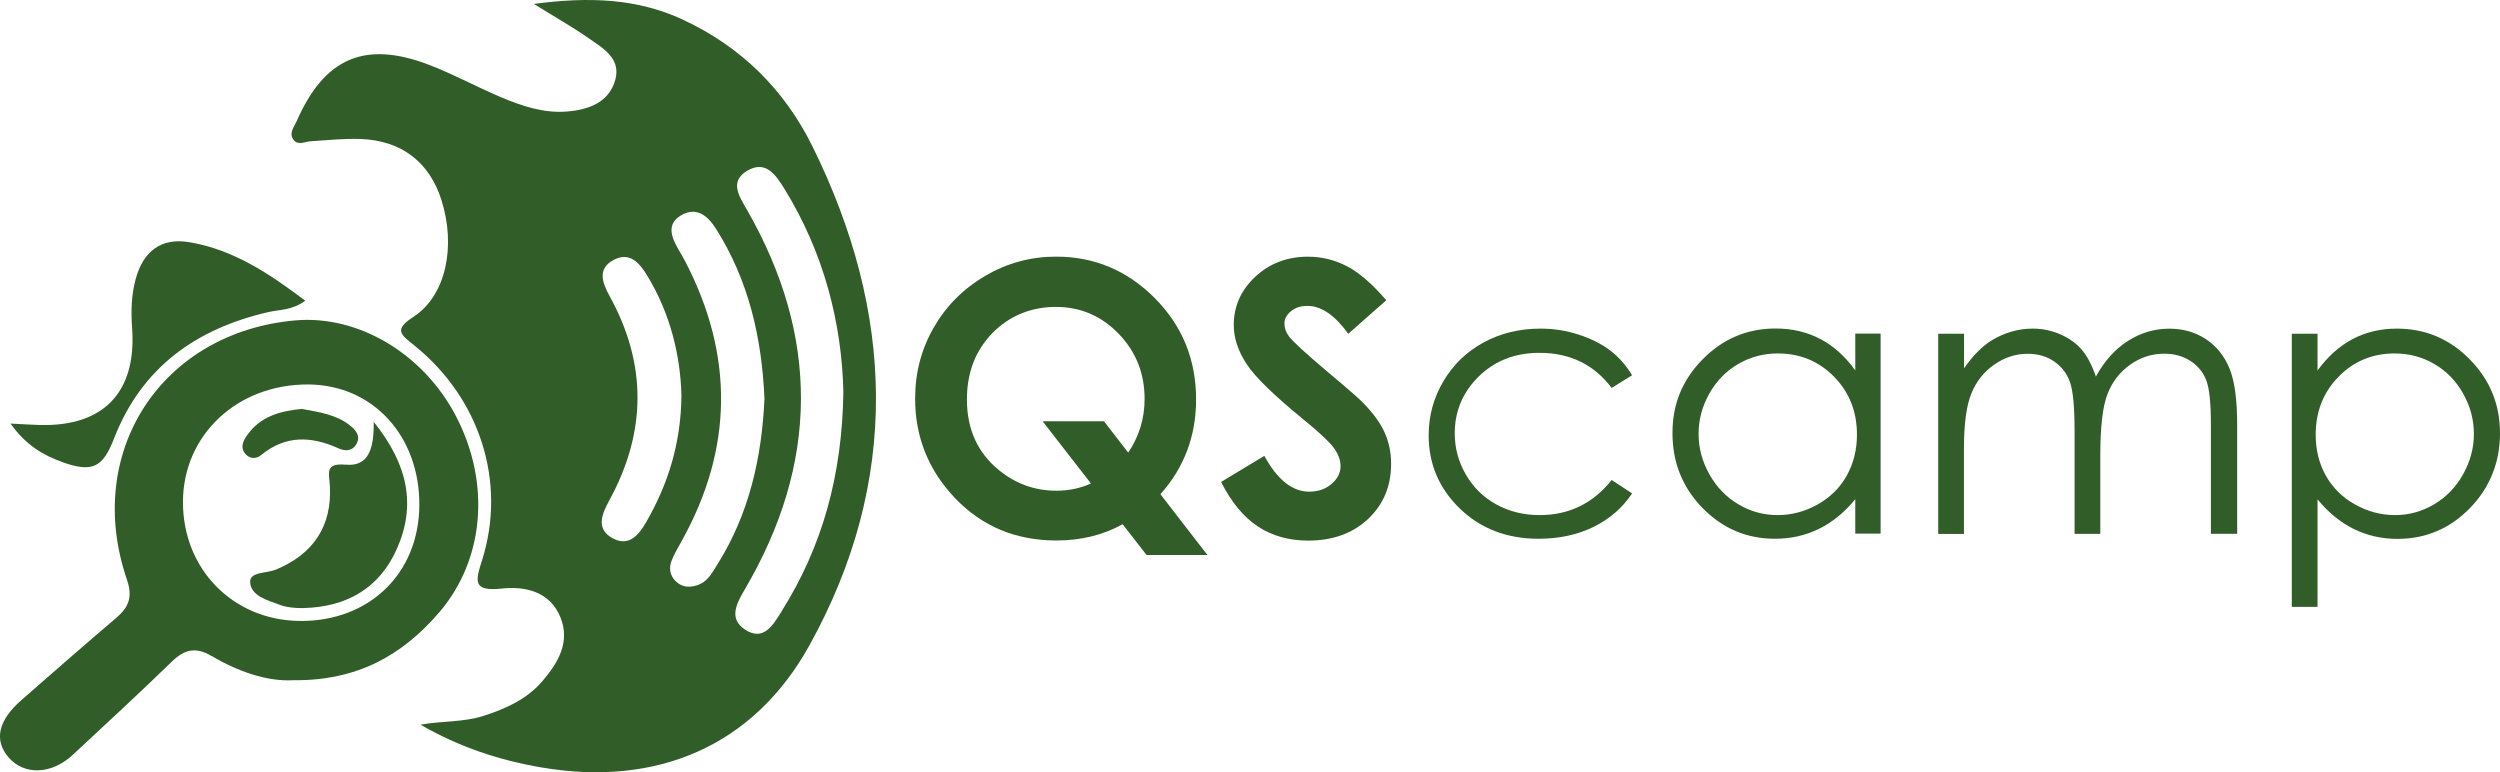
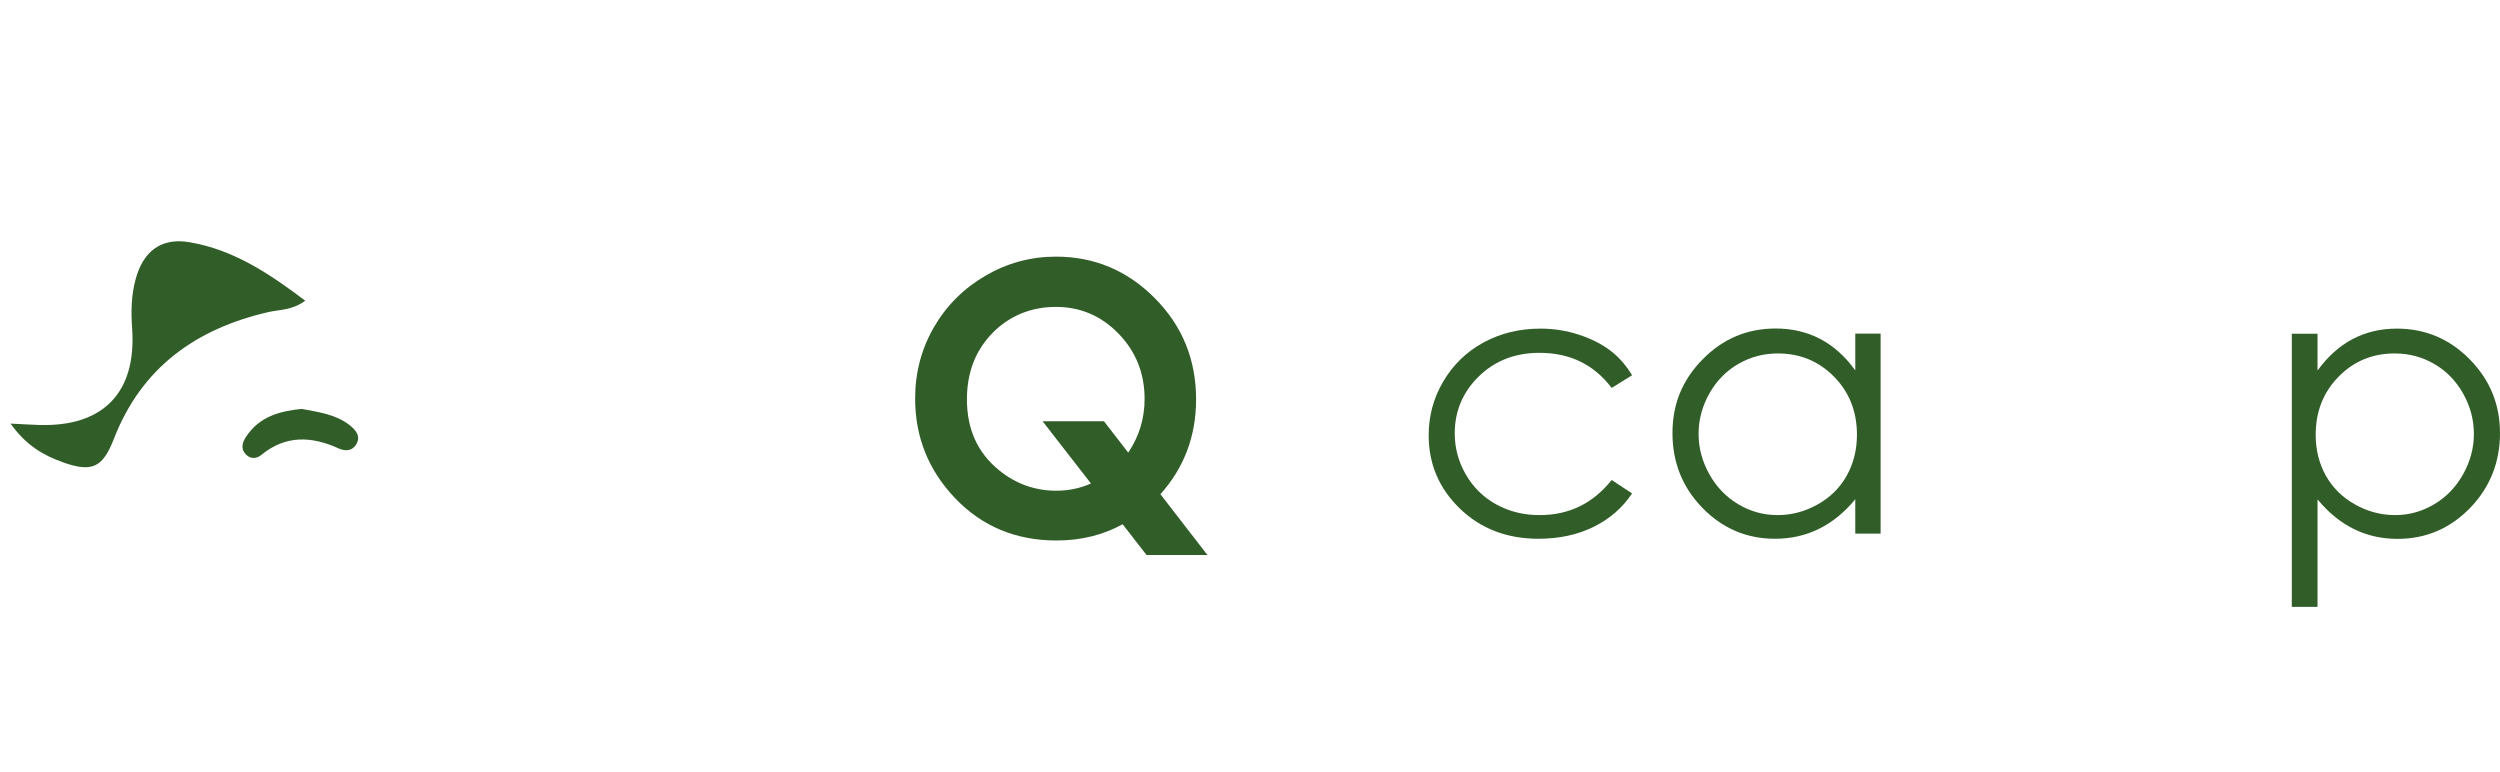
<svg xmlns="http://www.w3.org/2000/svg" id="Ebene_1" viewBox="0 0 448.02 138.38">
  <defs>
    <style>.cls-1{fill:#315d28;}</style>
  </defs>
  <path class="cls-1" d="M207.95,88.56l8.43,10.9h-10.91l-4.28-5.51c-3.54,1.94-7.48,2.91-11.84,2.91-7.28,0-13.32-2.51-18.13-7.52-4.81-5.02-7.22-10.99-7.22-17.93,0-4.63,1.12-8.88,3.36-12.76,2.24-3.87,5.32-6.95,9.24-9.24,3.92-2.28,8.13-3.42,12.64-3.42,6.88,0,12.78,2.48,17.71,7.44,4.93,4.96,7.4,11.01,7.4,18.14,0,6.56-2.13,12.23-6.39,16.99ZM202.19,81.11c1.95-2.9,2.93-6.1,2.93-9.61,0-4.59-1.55-8.48-4.65-11.69-3.1-3.2-6.84-4.81-11.24-4.81s-8.32,1.56-11.37,4.68c-3.05,3.12-4.58,7.08-4.58,11.89,0,5.36,1.92,9.59,5.77,12.71,3.01,2.44,6.43,3.66,10.26,3.66,2.2,0,4.27-.43,6.2-1.29l-8.67-11.16h11l4.35,5.63Z" />
-   <path class="cls-1" d="M248.45,53.79l-6.83,6.03c-2.4-3.34-4.84-5-7.32-5-1.21,0-2.2.32-2.97.97s-1.15,1.38-1.15,2.19.27,1.58.82,2.31c.75.97,3,3.04,6.76,6.22,3.52,2.94,5.65,4.8,6.4,5.56,1.87,1.89,3.19,3.69,3.97,5.42.78,1.72,1.17,3.61,1.17,5.65,0,3.97-1.37,7.26-4.12,9.85-2.75,2.59-6.33,3.89-10.75,3.89-3.45,0-6.46-.85-9.02-2.54-2.56-1.69-4.75-4.35-6.58-7.97l7.75-4.68c2.33,4.28,5.01,6.42,8.05,6.42,1.58,0,2.91-.46,3.99-1.38,1.08-.92,1.62-1.99,1.62-3.19,0-1.1-.41-2.19-1.22-3.29-.81-1.1-2.61-2.78-5.38-5.04-5.28-4.3-8.69-7.62-10.23-9.96-1.54-2.34-2.31-4.67-2.31-7,0-3.36,1.28-6.24,3.84-8.64,2.56-2.4,5.72-3.61,9.48-3.61,2.42,0,4.72.56,6.91,1.68,2.19,1.12,4.55,3.16,7.1,6.12Z" />
  <path class="cls-1" d="M292.48,67.25l-3.66,2.27c-3.16-4.19-7.47-6.29-12.92-6.29-4.36,0-7.99,1.4-10.87,4.21-2.88,2.81-4.33,6.22-4.33,10.23,0,2.61.66,5.07,1.99,7.37,1.33,2.3,3.15,4.09,5.46,5.36,2.31,1.27,4.91,1.91,7.78,1.91,5.26,0,9.56-2.1,12.89-6.29l3.66,2.4c-1.71,2.58-4.01,4.58-6.9,6-2.89,1.42-6.17,2.13-9.86,2.13-5.66,0-10.36-1.8-14.09-5.4-3.73-3.6-5.6-7.98-5.6-13.14,0-3.47.87-6.69,2.62-9.66,1.75-2.97,4.14-5.3,7.19-6.96,3.05-1.67,6.46-2.5,10.24-2.5,2.37,0,4.66.36,6.87,1.09,2.21.72,4.08,1.67,5.61,2.83,1.54,1.16,2.84,2.65,3.92,4.44Z" />
  <path class="cls-1" d="M337.02,59.81v35.82h-4.54v-6.16c-1.93,2.35-4.1,4.12-6.5,5.3-2.4,1.19-5.03,1.78-7.89,1.78-5.07,0-9.4-1.84-12.99-5.52-3.59-3.68-5.38-8.15-5.38-13.42s1.81-9.57,5.43-13.24,7.98-5.5,13.07-5.5c2.94,0,5.6.63,7.99,1.88,2.38,1.25,4.47,3.13,6.27,5.63v-6.59h4.54ZM318.6,63.34c-2.57,0-4.93.63-7.1,1.89-2.17,1.26-3.9,3.03-5.18,5.31-1.28,2.28-1.92,4.69-1.92,7.23s.65,4.93,1.94,7.24c1.29,2.3,3.03,4.09,5.21,5.38s4.52,1.92,7.02,1.92,4.91-.64,7.17-1.91c2.26-1.27,4-2.99,5.21-5.16s1.83-4.62,1.83-7.33c0-4.14-1.36-7.61-4.09-10.39-2.73-2.78-6.09-4.18-10.08-4.18Z" />
-   <path class="cls-1" d="M347.36,59.81h4.61v6.19c1.6-2.28,3.25-3.95,4.95-5,2.33-1.4,4.78-2.11,7.35-2.11,1.74,0,3.38.34,4.94,1.02,1.56.68,2.84,1.59,3.82,2.72.99,1.13,1.85,2.75,2.57,4.86,1.53-2.81,3.45-4.94,5.75-6.4,2.3-1.46,4.77-2.19,7.42-2.19,2.48,0,4.66.63,6.55,1.88s3.3,3,4.22,5.24c.92,2.24,1.38,5.6,1.38,10.08v19.56h-4.71v-19.56c0-3.84-.27-6.48-.82-7.92-.55-1.44-1.48-2.6-2.81-3.47-1.32-.88-2.9-1.32-4.74-1.32-2.23,0-4.27.66-6.12,1.98-1.85,1.32-3.2,3.07-4.05,5.27-.85,2.2-1.28,5.86-1.28,11v14.03h-4.61v-18.34c0-4.32-.27-7.26-.81-8.81-.54-1.55-1.48-2.79-2.82-3.72-1.34-.93-2.93-1.4-4.77-1.4-2.13,0-4.12.64-5.98,1.93-1.86,1.28-3.23,3.01-4.12,5.19-.89,2.17-1.33,5.5-1.33,9.98v15.18h-4.61v-35.82Z" />
  <path class="cls-1" d="M410.71,59.81h4.61v6.59c1.82-2.5,3.91-4.38,6.28-5.63s5.01-1.88,7.93-1.88c5.09,0,9.44,1.83,13.06,5.5s5.43,8.08,5.43,13.24-1.79,9.74-5.38,13.42c-3.59,3.68-7.91,5.52-12.98,5.52-2.85,0-5.47-.59-7.86-1.78-2.39-1.19-4.55-2.95-6.48-5.3v19.26h-4.61v-48.93ZM429.15,63.34c-3.99,0-7.34,1.39-10.07,4.18-2.73,2.79-4.09,6.25-4.09,10.39,0,2.72.61,5.16,1.82,7.33,1.22,2.17,2.96,3.89,5.22,5.16,2.27,1.27,4.66,1.91,7.18,1.91s4.8-.64,6.98-1.92,3.92-3.08,5.21-5.38c1.29-2.3,1.94-4.71,1.94-7.24s-.64-4.95-1.92-7.23-3-4.05-5.17-5.31c-2.17-1.26-4.53-1.89-7.1-1.89Z" />
-   <path class="cls-1" d="M78.74,109.71c8.09-9.48,9.22-23.17,2.96-35.16-5.85-11.2-17.53-18.14-28.82-17.13-23.95,2.14-37.95,23.58-30.14,46.43,1.07,3.12.37,4.95-1.93,6.9-5.72,4.84-11.34,9.8-16.98,14.72-4.16,3.63-4.95,7.18-2.3,10.25,2.78,3.24,7.68,3.1,11.47-.41,5.98-5.55,11.97-11.09,17.82-16.77,2.24-2.17,4.25-2.65,7.06-1,4.8,2.81,9.97,4.62,14.66,4.36,11.44.13,19.59-4.46,26.19-12.19ZM53.72,111.28c-11.98-.12-20.98-9.31-20.93-21.37.04-12.01,9.79-21.1,22.5-21.01,11.56.09,19.95,9.25,19.86,21.69-.09,12.2-9,20.81-21.42,20.69Z" />
-   <path class="cls-1" d="M122.43,3.54C114.21-.28,105.63-.62,95.67.7c3.99,2.48,7.01,4.18,9.84,6.16,2.56,1.79,5.8,3.6,4.76,7.42-1.12,4.09-4.79,5.38-8.59,5.7-4.24.36-8.24-1-12.09-2.64-4.29-1.83-8.4-4.08-12.75-5.74-11.47-4.37-18.7-1.21-23.65,10.06-.46,1.04-1.41,2.11-.68,3.26.79,1.25,2.08.46,3.2.39,2.98-.19,5.98-.51,8.96-.4,7.3.27,12.31,4.17,14.45,10.97,2.62,8.31.8,17.11-5.03,20.9-3.54,2.3-2.32,3.14.11,5.09,11.82,9.46,16.61,24.53,12.2,38.49-1.18,3.73-1.8,5.69,3.58,5.11,4.08-.44,8.58.51,10.46,5.17,1.8,4.47-.47,8.17-3.21,11.39-2.76,3.25-6.56,4.98-10.61,6.27-3.68,1.17-7.51.87-11.25,1.57,6.9,4,14.13,6.38,21.72,7.67,20.56,3.49,37.92-3.76,47.96-21.88,16.35-29.49,15.29-59.62.53-89.47-5.01-10.13-12.78-17.82-23.15-22.64ZM109.89,96.52c-3.24-1.71-2-4.45-.67-6.9,6.65-12.2,6.75-24.39.01-36.59-1.29-2.35-2.23-4.89.76-6.46,2.89-1.52,4.65.6,6.01,2.84,4.16,6.86,5.95,14.37,6.12,21.53-.1,8.64-2.43,15.84-6.29,22.58-1.3,2.26-3.06,4.5-5.93,2.99ZM125.25,104.77c-1.47.56-2.97.58-4.18-.63-1.05-1.05-1.22-2.38-.7-3.7.49-1.23,1.18-2.38,1.82-3.54,9.21-16.57,9.33-33.26.61-50.05-.38-.74-.81-1.45-1.23-2.17-1.25-2.16-2.18-4.53.5-6.1,2.72-1.6,4.74.06,6.21,2.37,5.87,9.25,8.24,19.51,8.72,30.52-.48,10.42-2.69,20.55-8.45,29.69-.88,1.4-1.65,2.96-3.31,3.6ZM140.03,109.62c-1.5,2.38-3.21,5.45-6.6,3.15-2.89-1.96-1.39-4.7.01-7.09,13.31-22.63,13.48-45.33.4-68.12-1.32-2.31-3.2-5.01.05-6.95,3.33-1.99,5.14.74,6.68,3.22,7.09,11.48,10.28,24.06,10.57,36.37-.21,14.89-3.73,27.71-11.11,39.41Z" />
-   <path class="cls-1" d="M61.99,83.28c-3.81-.35-3.01,1.49-2.88,3.71.44,7.26-2.95,12.33-9.73,15.11-1.61.66-4.61.35-4.55,2.18.07,2.47,3.01,3.26,5.15,4.06,1.36.51,2.93.67,4.4.63,7.64-.19,13.55-3.47,16.71-10.54,3.52-7.86,2.05-15.18-4.12-22.83.08,4.75-.9,8.05-4.98,7.67Z" />
+   <path class="cls-1" d="M61.99,83.28Z" />
  <path class="cls-1" d="M11.32,82.87c5.23,1.83,7.1.9,9.1-4.25,4.95-12.76,14.69-19.7,27.66-22.69,2.05-.47,4.26-.3,6.62-2.04-6.47-4.89-12.91-9.17-20.78-10.49-5.01-.84-8.23,1.59-9.6,6.58-.8,2.91-.86,5.86-.64,8.89.8,11.47-5.17,17.61-16.58,17.29-1.47-.04-2.94-.14-5.21-.25,2.79,3.93,5.93,5.72,9.42,6.94Z" />
  <path class="cls-1" d="M46.8,81.55c4.4-3.62,9.05-3.4,13.94-1.17,1.1.5,2.37.47,3.09-.73.88-1.46-.04-2.55-1.1-3.4-2.43-1.94-5.4-2.37-8.65-2.97-3.78.37-7.56,1.29-9.99,5-.66,1-1.02,2.15-.01,3.18.84.85,1.93.74,2.72.09Z" />
</svg>